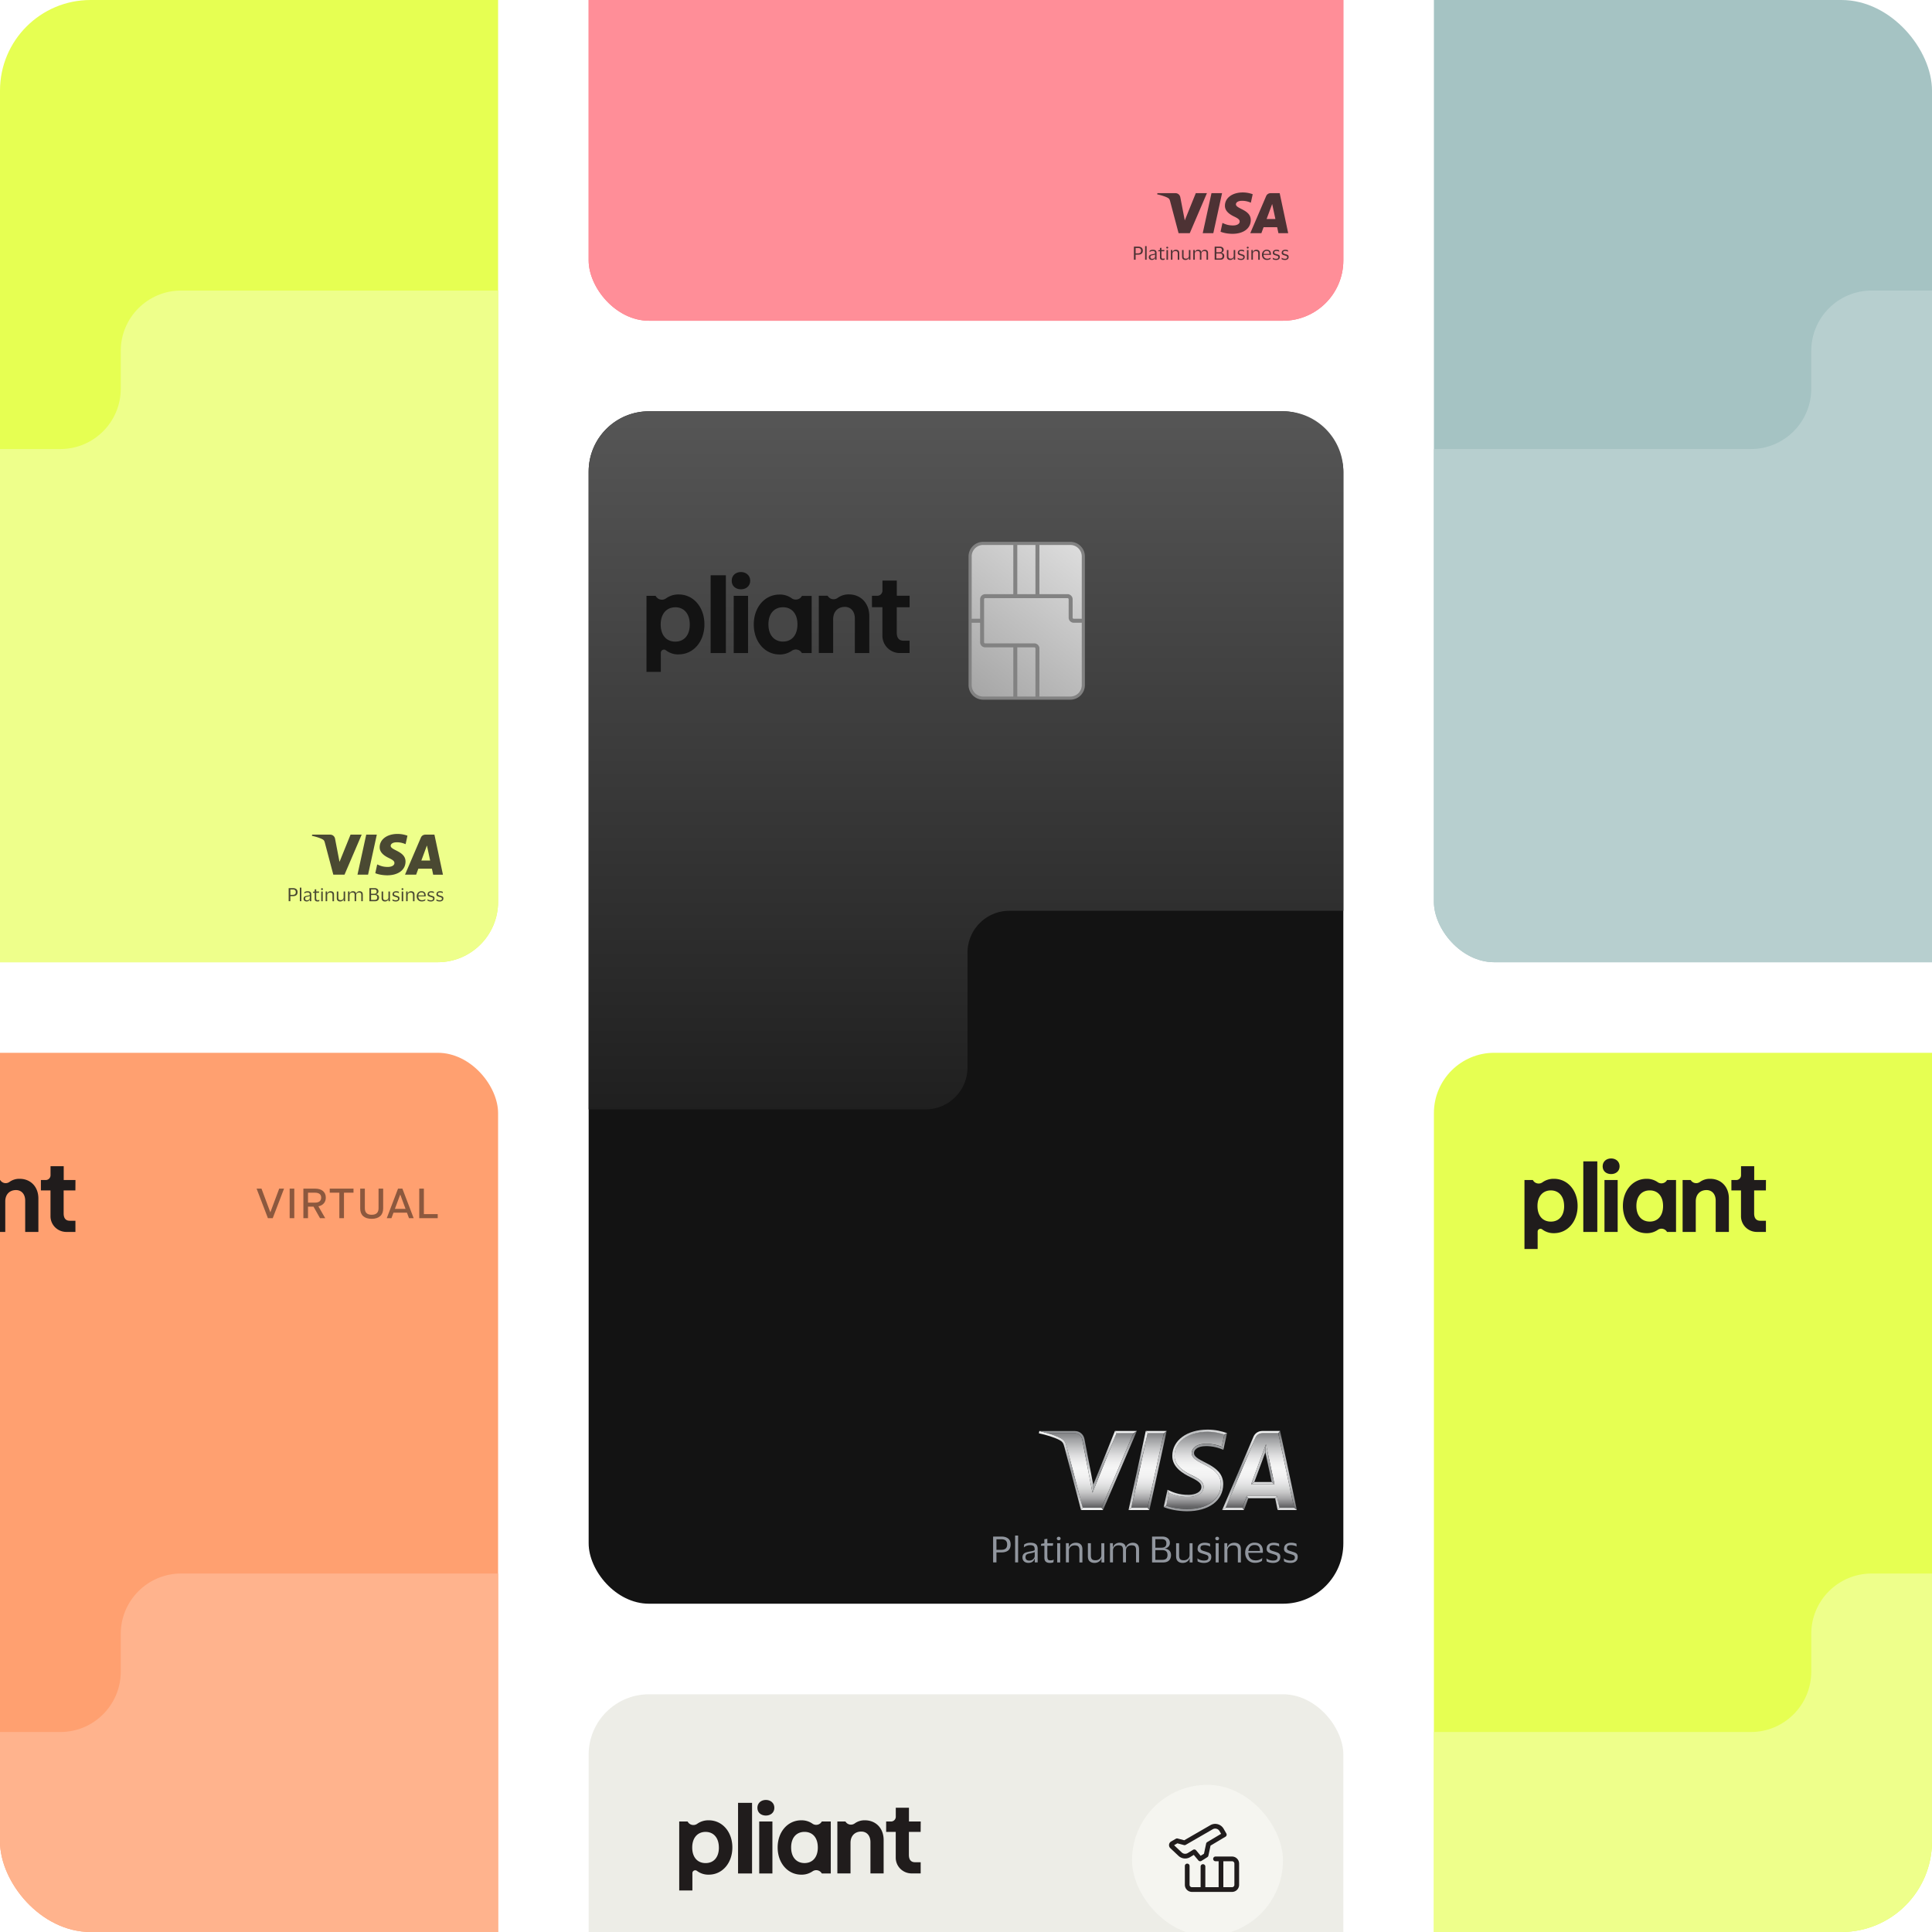
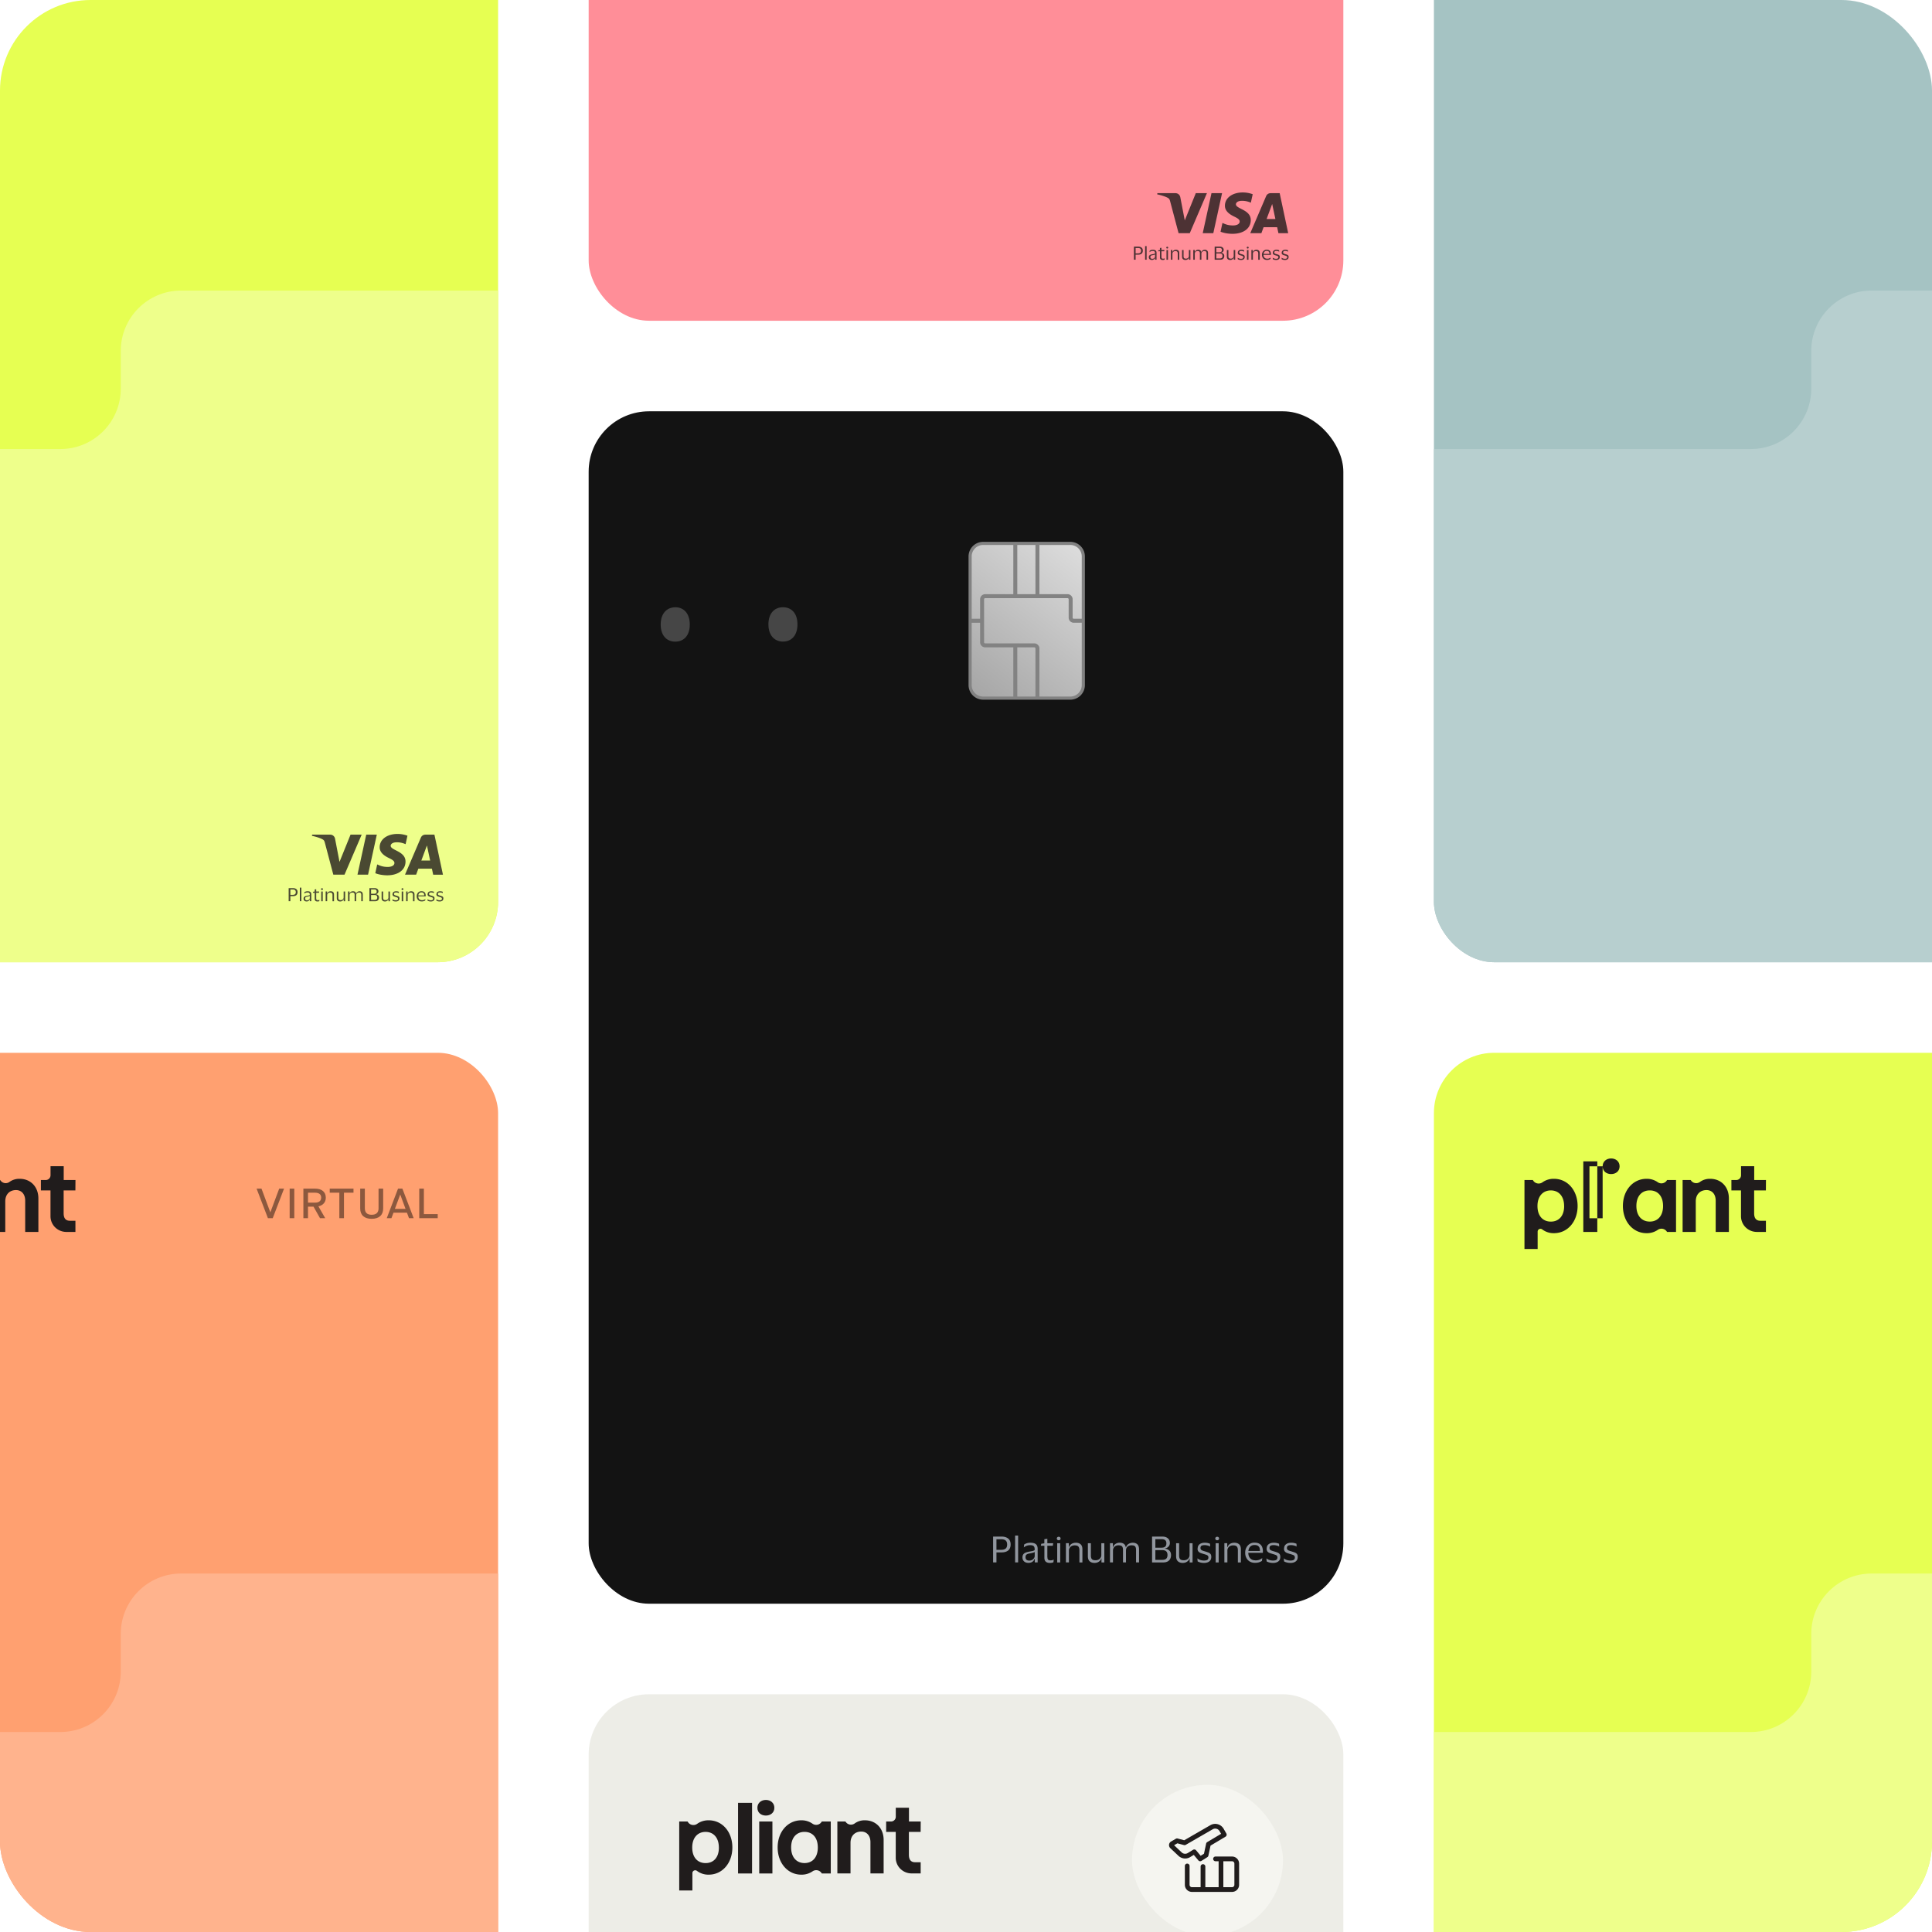
<svg xmlns="http://www.w3.org/2000/svg" fill="none" viewBox="0 0 512 512">
  <g clip-path="url(#a)">
    <rect width="512" height="512" rx="24" fill="#fff" />
    <g clip-path="url(#b)">
      <rect x="-68" y="-61" width="200" height="316" rx="16" fill="#E6FF52" />
      <path fill-rule="evenodd" clip-rule="evenodd" d="M32.002 93c0-8.836 7.163-16 16-16h84.001l-.001 178h-200V119h84c8.836 0 16-7.163 16-16V93Z" fill="#EEFF8B" />
      <g opacity=".8" fill="#201C1C">
        <path d="M95.846 221.19 91.3 231.795h-2.967l-2.24-8.46c-.136-.52-.253-.71-.668-.932-.669-.356-1.785-.692-2.766-.902l.065-.311h4.778c.61 0 1.156.394 1.292 1.079l1.182 6.137 2.921-7.216h2.948Zm11.621 7.14c.013-2.799-3.96-2.951-3.934-4.201.006-.381.376-.787 1.188-.889.402-.051 1.512-.089 2.765.476l.494-2.246a7.636 7.636 0 0 0-2.623-.47c-2.772 0-4.726 1.441-4.739 3.503-.02 1.523 1.395 2.38 2.454 2.888 1.09.52 1.46.85 1.454 1.32-.007.711-.87 1.028-1.682 1.034-1.408.026-2.233-.374-2.882-.666l-.507 2.323c.656.291 1.864.552 3.123.564 2.948 0 4.876-1.421 4.889-3.63v-.006Zm7.323 3.471h2.597l-2.259-10.611h-2.396c-.539 0-.993.305-1.194.781l-4.207 9.824h2.947l.584-1.58h3.597l.338 1.58-.007.006Zm-3.129-3.757 1.48-3.985.851 3.985h-2.331Zm-11.803-6.854-2.318 10.605h-2.804l2.317-10.605h2.805ZM76.5 238.827v-3.464h1.146c.371 0 .664.091.885.267.222.176.326.443.326.795 0 .351-.11.625-.326.8-.22.176-.514.261-.885.261h-.697v1.341H76.5Zm1.08-3.106h-.63v1.42h.63c.261 0 .463-.052.6-.163.137-.111.208-.293.208-.547 0-.254-.071-.436-.208-.547-.137-.111-.339-.163-.6-.163ZM79.867 235.227v3.6h-.404v-3.6h.404ZM80.633 236.822l.046-.397c.098-.065.221-.124.365-.169a1.57 1.57 0 0 1 .475-.066c.332 0 .58.066.736.196.163.13.24.345.24.644v1.797h-.39v-.494h-.02a.786.786 0 0 1-.312.423.934.934 0 0 1-.527.137c-.144 0-.274-.027-.398-.079a.681.681 0 0 1-.286-.241.737.737 0 0 1-.11-.41.7.7 0 0 1 .103-.403.65.65 0 0 1 .293-.235c.124-.052.28-.097.456-.13.215-.039.384-.072.514-.098a.665.665 0 0 0 .274-.123v-.118c0-.188-.046-.325-.13-.41-.085-.084-.248-.13-.489-.13-.15 0-.3.026-.449.078-.15.052-.28.13-.397.235h-.006l.013-.007Zm1.466 1.139v-.533c-.046.045-.137.078-.261.11a5.83 5.83 0 0 1-.456.098.955.955 0 0 0-.377.137c-.098.065-.144.188-.144.358 0 .156.046.267.137.345.091.078.215.11.371.11a.741.741 0 0 0 .645-.338.54.54 0 0 0 .085-.287ZM83.811 238.137c0 .163.033.273.104.332a.414.414 0 0 0 .274.085c.104 0 .195-.007.267-.026a.936.936 0 0 0 .189-.065h.013l-.04.345a.838.838 0 0 1-.201.065 1.353 1.353 0 0 1-.28.026c-.228 0-.41-.052-.54-.163-.13-.111-.196-.287-.196-.534v-1.608h-.475l.052-.267.417-.059v-.553l.403-.059v.599h.788l-.052.339h-.736v1.543h.013ZM85.076 235.624c0-.066.026-.124.072-.17.045-.045.104-.065.182-.065s.137.02.182.065a.227.227 0 0 1 .072.17.227.227 0 0 1-.072.169.254.254 0 0 1-.182.065.264.264 0 0 1-.182-.065.237.237 0 0 1-.072-.169Zm.456.631v2.578h-.404v-2.578h.404ZM87.627 236.19c.28 0 .501.072.658.215.156.144.234.365.234.671v1.758h-.404v-1.641c0-.215-.045-.378-.136-.488-.091-.111-.26-.163-.502-.163a.854.854 0 0 0-.39.085.673.673 0 0 0-.384.625v1.575h-.404v-2.578h.39v.547h.02a.822.822 0 0 1 .221-.352.863.863 0 0 1 .332-.195c.124-.039.241-.059.365-.059ZM90.298 238.54a.859.859 0 0 0 .384-.084.688.688 0 0 0 .28-.248.637.637 0 0 0 .104-.371v-1.582h.404v2.578h-.385v-.54h-.02a.832.832 0 0 1-.22.351.982.982 0 0 1-.326.196c-.124.039-.24.058-.358.058-.28 0-.502-.071-.664-.221-.163-.143-.241-.371-.241-.677v-1.745h.403v1.654c0 .221.046.377.137.482.091.104.26.149.502.149ZM94.36 236.809h.02a.857.857 0 0 1 .546-.554c.117-.039.24-.065.358-.065.274 0 .488.072.638.221.15.15.222.372.222.678v1.738h-.404v-1.66c0-.222-.04-.378-.124-.482-.078-.098-.24-.15-.488-.15a.78.78 0 0 0-.528.182c-.143.118-.214.293-.214.521v1.589h-.404v-1.66c0-.222-.04-.378-.124-.482-.084-.098-.247-.15-.488-.15a.775.775 0 0 0-.371.085.65.65 0 0 0-.267.247.686.686 0 0 0-.098.371v1.589h-.403v-2.578h.39v.553h.02a.849.849 0 0 1 .215-.358.865.865 0 0 1 .319-.195.95.95 0 0 1 .351-.065c.228 0 .417.052.56.149.143.098.234.261.274.469v.007ZM97.894 238.827v-3.464h1.394c.306 0 .547.078.729.235a.778.778 0 0 1 .274.618.696.696 0 0 1-.196.502.846.846 0 0 1-.482.247v.013c.248.026.45.117.606.267.156.15.228.358.228.612 0 .182-.039.345-.111.495a.812.812 0 0 1-.345.351 1.25 1.25 0 0 1-.599.131h-1.484l-.014-.007Zm1.283-3.119h-.84v1.146h.84c.43 0 .645-.195.645-.579 0-.196-.052-.339-.163-.43-.11-.091-.267-.137-.482-.137Zm.065 2.781c.26 0 .45-.053.56-.163.111-.111.17-.274.17-.489 0-.214-.059-.384-.176-.494-.117-.111-.306-.163-.554-.163h-.905v1.309h.905ZM102.173 238.54a.86.86 0 0 0 .384-.084.691.691 0 0 0 .28-.248.655.655 0 0 0 .104-.371v-1.582h.404v2.578h-.391v-.54h-.02a.827.827 0 0 1-.221.351.979.979 0 0 1-.684.254c-.28 0-.501-.071-.657-.221-.163-.143-.241-.371-.241-.677v-1.745h.404v1.654c0 .221.045.377.136.482.091.104.261.149.502.149ZM104.035 236.952c0-.169.039-.312.124-.423a.794.794 0 0 1 .338-.254c.144-.059.306-.085.495-.085.157 0 .3.013.423.046.124.033.215.059.28.091l.02.371h-.013a.644.644 0 0 0-.202-.097 1.58 1.58 0 0 0-.267-.065 1.269 1.269 0 0 0-.26-.027.88.88 0 0 0-.41.079c-.098.052-.15.156-.15.306 0 .091.019.162.065.214a.485.485 0 0 0 .195.131c.085.032.196.071.319.104.176.052.326.104.456.15.13.045.234.117.306.201a.621.621 0 0 1 .111.391c0 .267-.085.469-.261.606-.175.136-.41.208-.716.208-.176 0-.332-.02-.488-.059a1.216 1.216 0 0 1-.371-.149l-.033-.398h.013c.104.092.235.163.404.215.163.052.319.072.469.072.208 0 .358-.033.455-.098.098-.065.144-.175.144-.319a.331.331 0 0 0-.072-.221.481.481 0 0 0-.215-.13c-.098-.033-.208-.072-.351-.111a6.219 6.219 0 0 1-.417-.137.706.706 0 0 1-.3-.208c-.071-.091-.11-.228-.11-.404h.019ZM106.404 235.624c0-.066.026-.124.072-.17.045-.045.104-.065.182-.065s.137.02.183.065a.229.229 0 0 1 .071.17.228.228 0 0 1-.071.169.267.267 0 0 1-.183.065.264.264 0 0 1-.182-.065.235.235 0 0 1-.072-.169Zm.456.631v2.578h-.404v-2.578h.404ZM108.957 236.19c.28 0 .502.072.658.215.156.144.234.365.234.671v1.758h-.404v-1.641c0-.215-.045-.378-.136-.488-.091-.111-.261-.163-.502-.163a.852.852 0 0 0-.39.085.675.675 0 0 0-.28.247.712.712 0 0 0-.104.378v1.575h-.404v-2.578h.384v.547h.026a.894.894 0 0 1 .221-.352.866.866 0 0 1 .333-.195 1.18 1.18 0 0 1 .364-.059ZM111.764 238.56c.235 0 .417-.026.567-.085.143-.058.273-.13.391-.228h.006l-.039.371a1.186 1.186 0 0 1-.358.183 1.786 1.786 0 0 1-.599.084c-.261 0-.488-.058-.684-.175a1.177 1.177 0 0 1-.456-.482 1.44 1.44 0 0 1-.162-.697c0-.26.052-.495.162-.697.111-.201.254-.364.443-.481.189-.118.397-.176.632-.176.273 0 .488.045.657.143.17.098.293.228.372.404.078.175.117.371.117.599v.11c0 .046-.007.079-.013.111h-1.947V237.557c0 .306.091.547.254.723.163.176.384.267.67.267l-.013.013Zm-.097-2.064a.768.768 0 0 0-.554.208c-.136.137-.221.332-.254.586h1.557v-.045c0-.15-.026-.287-.066-.398a.55.55 0 0 0-.227-.26c-.111-.065-.261-.091-.45-.091h-.006ZM113.326 236.952c0-.169.039-.312.124-.423a.794.794 0 0 1 .338-.254c.144-.059.306-.085.495-.085.157 0 .3.013.424.046.123.033.214.059.279.091l.02.371h-.013a.644.644 0 0 0-.202-.097 1.58 1.58 0 0 0-.267-.065 1.269 1.269 0 0 0-.26-.027.88.88 0 0 0-.41.079c-.098.052-.15.156-.15.306 0 .091.019.162.065.214a.492.492 0 0 0 .195.131c.085.032.196.071.319.104.176.052.326.104.456.15.13.045.234.117.306.201a.621.621 0 0 1 .111.391c0 .267-.085.469-.261.606-.175.136-.41.208-.716.208-.176 0-.332-.02-.488-.059a1.216 1.216 0 0 1-.371-.149l-.033-.398h.013c.104.092.235.163.404.215.163.052.319.072.469.072.208 0 .358-.033.455-.098.098-.065.144-.175.144-.319a.331.331 0 0 0-.072-.221.481.481 0 0 0-.215-.13c-.098-.033-.208-.072-.351-.111a6.219 6.219 0 0 1-.417-.137.706.706 0 0 1-.3-.208c-.071-.091-.11-.228-.11-.404h.019ZM115.67 236.952c0-.169.039-.312.124-.423a.788.788 0 0 1 .338-.254c.143-.059.306-.085.495-.085.156 0 .3.013.423.046.124.033.215.059.28.091l.02.371h-.013a.644.644 0 0 0-.202-.097c-.085-.026-.169-.052-.267-.065a1.276 1.276 0 0 0-.26-.027.887.887 0 0 0-.411.079c-.097.052-.149.156-.149.306 0 .091.019.162.065.214.045.053.11.098.195.131.085.032.195.071.319.104.176.052.326.104.456.15.13.045.234.117.306.201a.627.627 0 0 1 .111.391c0 .267-.085.469-.261.606-.176.136-.41.208-.716.208-.176 0-.332-.02-.488-.059a1.233 1.233 0 0 1-.372-.149l-.032-.398h.013c.104.092.234.163.404.215.162.052.319.072.468.072.209 0 .358-.033.456-.098.098-.065.143-.175.143-.319a.336.336 0 0 0-.071-.221.481.481 0 0 0-.215-.13c-.098-.033-.208-.072-.352-.111a6.179 6.179 0 0 1-.416-.137.706.706 0 0 1-.3-.208c-.072-.091-.111-.228-.111-.404h.02Z" />
      </g>
    </g>
    <g clip-path="url(#c)">
      <rect x="-68" y="279" width="200" height="316" rx="16" fill="#FFA070" />
      <path fill-rule="evenodd" clip-rule="evenodd" d="M32.002 433c0-8.836 7.163-16 16-16h84.001l-.001 178h-200V459h84c8.836 0 16-7.163 16-16v-10Z" fill="#FFB38D" />
      <path d="M-23.284 309.084c0-1.283 1.003-2.084 2.248-2.084 1.245 0 2.248.801 2.248 2.084s-1.002 2.058-2.248 2.058c-1.246 0-2.248-.748-2.248-2.058ZM-19.303 312.719v13.765h-3.494v-13.765h3.494ZM-24.698 326.483v-18.709h-3.71v18.709h3.71Z" fill="#201C1C" />
      <path fill-rule="evenodd" clip-rule="evenodd" d="M-36.173 326.804c3.602 0 6.255-3.074 6.255-7.215 0-4.118-2.653-7.191-6.258-7.191a5.062 5.062 0 0 0-3.032.912 1.745 1.745 0 0 1-1.329.317 1.724 1.724 0 0 1-1.14-.743l-.108-.165H-44V331h3.492v-4.611a.742.742 0 0 1 .833-.738c.141.015.275.07.386.157a4.951 4.951 0 0 0 3.116.996Zm-.842-11.333c2.057 0 3.52 1.498 3.52 4.144l.009.01c0 2.636-1.424 4.113-3.521 4.113s-3.547-1.476-3.547-4.123c0-2.646 1.483-4.144 3.54-4.144ZM-3.837 312.719h-2.38a1.677 1.677 0 0 1-1.103.839 1.71 1.71 0 0 1-1.367-.264 4.984 4.984 0 0 0-2.972-.896c-3.576 0-6.255 3.049-6.255 7.191 0 4.141 2.68 7.215 6.255 7.215a5.07 5.07 0 0 0 2.996-.885c.194-.134.415-.226.647-.27a1.704 1.704 0 0 1 1.34.308c.19.142.346.322.46.527h2.38v-13.765Zm-6.956 2.748c2.085 0 3.52 1.475 3.52 4.122h.004c0 2.645-1.43 4.141-3.52 4.141-2.089 0-3.552-1.489-3.552-4.141 0-2.653 1.463-4.122 3.548-4.122Z" fill="#201C1C" />
      <path d="M10.172 317.607v8.874H6.676v-8.291c0-1.792-1.03-2.806-2.436-2.806-1.653 0-2.844 1.097-2.844 2.995v8.095H-2.09v-13.763H.036l.126.165a1.672 1.672 0 0 0 1.104.654c.22.033.443.021.658-.033.215-.053.417-.149.594-.28a4.441 4.441 0 0 1 2.706-.819c2.833 0 4.948 2.059 4.948 5.209ZM16.866 315.471h3.114l.02-2.761h-3.115v-3.647h-3.492v2.402c0 .332-.135.651-.373.886a1.28 1.28 0 0 1-.9.368h-1.28v2.752h2.541v6.849a4.13 4.13 0 0 0 1.233 2.939 4.258 4.258 0 0 0 2.977 1.217h2.397v-2.966H18.5c-1.09 0-1.634-.661-1.634-1.972v-6.067Z" fill="#201C1C" />
      <path d="m72.275 322.832 3-7.832H73.99l-2.334 6.255h-.024L69.298 315H68l3 7.832h1.275ZM77.99 322.832V315h-1.227v7.832h1.226ZM84.388 319.688c1.226-.257 1.953-1.096 1.953-2.305 0-1.488-1.06-2.383-2.799-2.383H80.4v7.832h1.226v-3.054h1.465l1.715 3.054h1.38l-1.797-3.133v-.011Zm-2.763-3.614h1.798c1.12 0 1.691.436 1.691 1.309s-.583 1.332-1.69 1.332h-1.799v-2.641ZM91.156 322.832v-6.758h2.525V315h-6.3v1.074h2.549v6.758h1.226ZM98.497 323c1.941 0 3.048-.985 3.048-2.73V315h-1.226v5.214c0 1.13-.608 1.712-1.822 1.712-1.215 0-1.81-.582-1.81-1.734V315H95.46v5.27c0 1.745 1.084 2.73 3.037 2.73ZM109.627 322.832 106.638 315h-1.155l-2.989 7.832h1.239l.547-1.466h3.561l.548 1.466h1.238Zm-3.572-6.243h.023l1.394 3.77h-2.822l1.405-3.77ZM116 322.832v-1.074h-3.668V315h-1.226v7.832H116Z" fill="#8C583E" />
    </g>
    <g clip-path="url(#d)">
      <rect x="380" y="-61" width="200" height="316" rx="16" fill="#A5C3C3" />
      <path fill-rule="evenodd" clip-rule="evenodd" d="M480.002 93c0-8.836 7.163-16 16-16h84.001l-.001 178h-200V119h84c8.836 0 16-7.163 16-16V93Z" fill="#B7CFCF" />
    </g>
    <g clip-path="url(#e)">
      <rect x="380" y="279" width="200" height="316" rx="16" fill="#E6FF52" />
      <path fill-rule="evenodd" clip-rule="evenodd" d="M480.002 433c0-8.836 7.163-16 16-16h84.001l-.001 178h-200V459h84c8.836 0 16-7.163 16-16v-10Z" fill="#EEFF8B" />
-       <path d="M424.716 309.084c0-1.283 1.003-2.084 2.248-2.084 1.245 0 2.248.801 2.248 2.084s-1.002 2.058-2.248 2.058c-1.246 0-2.248-.748-2.248-2.058ZM428.697 312.719v13.765h-3.494v-13.765h3.494ZM423.302 326.483v-18.709h-3.71v18.709h3.71Z" fill="#201C1C" />
+       <path d="M424.716 309.084c0-1.283 1.003-2.084 2.248-2.084 1.245 0 2.248.801 2.248 2.084s-1.002 2.058-2.248 2.058c-1.246 0-2.248-.748-2.248-2.058Zv13.765h-3.494v-13.765h3.494ZM423.302 326.483v-18.709h-3.71v18.709h3.71Z" fill="#201C1C" />
      <path fill-rule="evenodd" clip-rule="evenodd" d="M411.827 326.804c3.602 0 6.255-3.074 6.255-7.215 0-4.118-2.653-7.191-6.258-7.191a5.064 5.064 0 0 0-3.033.912 1.741 1.741 0 0 1-1.977.062 1.72 1.72 0 0 1-.492-.488l-.107-.165H404V331h3.492v-4.611a.738.738 0 0 1 .423-.668.76.76 0 0 1 .796.087 4.952 4.952 0 0 0 3.116.996Zm-.842-11.333c2.057 0 3.521 1.498 3.521 4.144l.008.01c0 2.636-1.424 4.113-3.521 4.113s-3.547-1.476-3.547-4.123c0-2.646 1.483-4.144 3.539-4.144ZM444.163 312.719h-2.379a1.683 1.683 0 0 1-1.104.839 1.708 1.708 0 0 1-1.367-.264 4.985 4.985 0 0 0-2.972-.896c-3.576 0-6.256 3.049-6.256 7.191 0 4.141 2.68 7.215 6.256 7.215a5.07 5.07 0 0 0 2.996-.885c.194-.134.415-.226.647-.27a1.703 1.703 0 0 1 1.341.308c.189.142.345.322.459.527h2.379v-13.765Zm-6.956 2.748c2.085 0 3.521 1.475 3.521 4.122h.003c0 2.645-1.43 4.141-3.519 4.141-2.09 0-3.553-1.489-3.553-4.141 0-2.653 1.463-4.122 3.548-4.122Z" fill="#201C1C" />
      <path d="M458.173 317.607v8.874h-3.497v-8.291c0-1.792-1.029-2.806-2.436-2.806-1.653 0-2.844 1.097-2.844 2.995v8.095h-3.486v-13.763h2.126l.126.165a1.654 1.654 0 0 0 1.104.654c.219.033.443.021.658-.033.215-.053.417-.149.594-.28a4.442 4.442 0 0 1 2.706-.819c2.833 0 4.949 2.059 4.949 5.209ZM464.866 315.471h3.114l.02-2.761h-3.115v-3.647h-3.492v2.402a1.251 1.251 0 0 1-.373.886 1.276 1.276 0 0 1-.899.368h-1.282v2.752h2.542v6.849c0 1.102.444 2.159 1.233 2.939a4.26 4.26 0 0 0 2.978 1.217h2.396v-2.966H466.5c-1.09 0-1.634-.661-1.634-1.972v-6.067Z" fill="#201C1C" />
    </g>
    <g clip-path="url(#f)">
-       <rect x="156" y="-231" width="200" height="316" rx="16" fill="#FF727E" />
      <path fill-rule="evenodd" clip-rule="evenodd" d="M256.002-77c0-8.836 7.163-16 16-16h84.001l-.001 178h-200V-51h84c8.836 0 16-7.163 16-16v-10Z" fill="#FF8E98" />
      <g opacity=".8" fill="#201C1C">
        <path d="m319.846 51.19-4.545 10.605h-2.967l-2.239-8.46c-.137-.52-.254-.71-.669-.932-.669-.356-1.786-.692-2.766-.902l.065-.31h4.778c.611 0 1.156.393 1.292 1.078l1.182 6.137 2.921-7.216h2.948Zm11.621 7.14c.013-2.799-3.96-2.951-3.934-4.201.006-.381.376-.787 1.188-.889.402-.05 1.512-.089 2.765.476l.494-2.246a7.659 7.659 0 0 0-2.623-.47c-2.772 0-4.726 1.44-4.739 3.503-.02 1.523 1.395 2.38 2.454 2.888 1.09.52 1.46.85 1.454 1.32-.007.71-.87 1.028-1.682 1.034-1.408.026-2.233-.374-2.882-.666l-.506 2.323c.655.291 1.863.552 3.122.564 2.948 0 4.876-1.421 4.889-3.63v-.006Zm7.323 3.471h2.597l-2.259-10.61h-2.396c-.539 0-.993.304-1.194.78l-4.207 9.824h2.947l.584-1.58h3.597l.338 1.58-.007.006Zm-3.129-3.757 1.48-3.985.851 3.985h-2.331Zm-11.803-6.854-2.318 10.605h-2.804l2.317-10.605h2.805ZM300.5 68.827v-3.464h1.146c.371 0 .664.091.885.267.222.176.326.443.326.795 0 .351-.111.625-.326.8-.221.176-.514.26-.885.26h-.697v1.342h-.449Zm1.081-3.106h-.632v1.42h.632c.26 0 .462-.052.599-.163.137-.11.208-.293.208-.547 0-.254-.071-.436-.208-.547-.137-.11-.339-.163-.599-.163ZM303.867 65.227v3.6h-.404v-3.6h.404ZM304.633 66.822l.046-.397c.098-.065.221-.124.365-.17.143-.045.306-.065.475-.065.332 0 .579.066.736.196.163.13.241.345.241.644v1.797h-.391v-.494h-.02a.785.785 0 0 1-.312.423.935.935 0 0 1-.527.136c-.144 0-.274-.025-.398-.078a.685.685 0 0 1-.286-.24.738.738 0 0 1-.111-.41c0-.163.033-.3.104-.404a.66.66 0 0 1 .293-.235c.124-.052.28-.098.456-.13.215-.04.384-.072.514-.098a.673.673 0 0 0 .274-.123v-.118c0-.188-.046-.325-.13-.41-.085-.084-.248-.13-.489-.13-.149 0-.299.026-.449.078-.15.052-.28.13-.397.235h-.007l.013-.007Zm1.465 1.14v-.535c-.045.046-.136.079-.26.111a5.817 5.817 0 0 1-.456.098.948.948 0 0 0-.377.137c-.098.065-.144.188-.144.358 0 .156.046.267.137.345.091.078.215.11.371.11a.743.743 0 0 0 .645-.338.543.543 0 0 0 .084-.287ZM307.811 68.137c0 .163.033.273.104.332a.418.418 0 0 0 .274.085c.104 0 .195-.007.267-.026a.902.902 0 0 0 .189-.066h.013l-.039.346a.833.833 0 0 1-.202.065c-.091.02-.183.026-.28.026-.228 0-.41-.052-.541-.163-.13-.11-.195-.287-.195-.534v-1.608h-.475l.052-.267.417-.059v-.553l.403-.059v.6h.788l-.052.338h-.736v1.543h.013ZM309.076 65.624c0-.066.026-.124.072-.17.045-.045.104-.065.182-.065s.137.02.182.065a.224.224 0 0 1 .072.17.224.224 0 0 1-.072.169.249.249 0 0 1-.182.065.26.26 0 0 1-.182-.065.235.235 0 0 1-.072-.17Zm.456.631v2.579h-.404v-2.579h.404ZM311.627 66.19c.28 0 .501.072.658.215.156.144.234.365.234.67v1.759h-.404v-1.64c0-.216-.045-.379-.136-.49-.091-.11-.261-.162-.502-.162a.857.857 0 0 0-.39.085.676.676 0 0 0-.384.625v1.575h-.404V66.25h.39v.547h.02a.823.823 0 0 1 .221-.352.87.87 0 0 1 .332-.195 1.19 1.19 0 0 1 .365-.059ZM314.298 68.54a.852.852 0 0 0 .384-.084.689.689 0 0 0 .28-.248.642.642 0 0 0 .104-.37v-1.583h.404v2.578h-.385v-.54h-.019a.84.84 0 0 1-.221.351.994.994 0 0 1-.326.196 1.18 1.18 0 0 1-.358.058c-.28 0-.501-.071-.664-.221-.163-.143-.241-.371-.241-.677v-1.745h.404v1.654c0 .221.045.377.136.481.091.105.261.15.502.15ZM318.36 66.809h.019a.866.866 0 0 1 .221-.358.895.895 0 0 1 .326-.196c.117-.039.241-.065.358-.065.274 0 .488.072.638.222.15.15.222.37.222.677v1.738h-.404v-1.66c0-.222-.039-.378-.124-.482-.078-.098-.241-.15-.488-.15a.78.78 0 0 0-.528.183c-.143.117-.214.292-.214.52v1.59h-.404v-1.661c0-.222-.039-.378-.124-.482-.084-.098-.247-.15-.488-.15a.776.776 0 0 0-.371.085.649.649 0 0 0-.267.247.687.687 0 0 0-.098.371v1.59h-.404v-2.58h.391v.554h.02a.847.847 0 0 1 .215-.358.853.853 0 0 1 .319-.195.956.956 0 0 1 .351-.065.98.98 0 0 1 .56.15c.143.097.235.26.274.468v.007ZM321.895 68.827v-3.464h1.393c.306 0 .547.078.729.235a.779.779 0 0 1 .274.618.694.694 0 0 1-.196.502.84.84 0 0 1-.482.247v.013a1 1 0 0 1 .606.267c.156.15.228.358.228.612 0 .182-.039.345-.111.495a.817.817 0 0 1-.345.351c-.156.085-.358.13-.599.13h-1.484l-.013-.006Zm1.282-3.119h-.84v1.146h.84c.43 0 .645-.195.645-.58 0-.195-.052-.338-.163-.429-.111-.091-.267-.137-.482-.137Zm.065 2.78c.261 0 .45-.052.56-.162.111-.11.17-.274.17-.488 0-.215-.059-.385-.176-.495-.117-.111-.306-.163-.554-.163h-.905v1.309h.905ZM326.173 68.54a.852.852 0 0 0 .384-.084.689.689 0 0 0 .28-.248.656.656 0 0 0 .104-.37v-1.583h.404v2.578h-.391v-.54h-.02a.83.83 0 0 1-.221.351.984.984 0 0 1-.684.254c-.28 0-.501-.071-.657-.221-.163-.143-.241-.371-.241-.677v-1.745h.404v1.654c0 .221.045.377.136.481.091.105.261.15.502.15ZM328.035 66.952c0-.17.039-.312.124-.423a.793.793 0 0 1 .338-.254c.144-.059.306-.085.495-.085.157 0 .3.014.423.046.124.033.215.059.28.091l.02.371h-.013a.645.645 0 0 0-.202-.097 1.58 1.58 0 0 0-.267-.066 1.298 1.298 0 0 0-.26-.025.88.88 0 0 0-.41.078c-.098.052-.15.156-.15.306 0 .09.019.162.065.215a.488.488 0 0 0 .195.13c.085.032.196.071.319.104.176.052.326.104.456.15.13.045.234.117.306.202.072.09.111.22.111.39 0 .267-.085.469-.261.606-.175.136-.41.208-.716.208a1.96 1.96 0 0 1-.488-.059 1.213 1.213 0 0 1-.371-.15l-.033-.397h.013c.104.092.235.163.404.215.163.052.319.072.469.072.208 0 .358-.033.455-.098.098-.065.144-.175.144-.319a.332.332 0 0 0-.072-.221.485.485 0 0 0-.215-.13c-.098-.033-.208-.072-.351-.111a6.287 6.287 0 0 1-.417-.137.71.71 0 0 1-.3-.208c-.071-.091-.11-.228-.11-.404h.019ZM330.404 65.624c0-.066.026-.124.072-.17.045-.045.104-.065.182-.065s.137.02.183.065a.227.227 0 0 1 .071.17.227.227 0 0 1-.071.169.264.264 0 0 1-.183.065.262.262 0 0 1-.182-.065.235.235 0 0 1-.072-.17Zm.456.631v2.579h-.404v-2.579h.404ZM332.957 66.19c.28 0 .502.072.658.215.156.144.234.365.234.67v1.759h-.404v-1.64c0-.216-.045-.379-.136-.49-.091-.11-.261-.162-.502-.162a.857.857 0 0 0-.39.085.683.683 0 0 0-.28.247.713.713 0 0 0-.104.378v1.575h-.404V66.25h.384v.547h.026a.884.884 0 0 1 .221-.352.866.866 0 0 1 .333-.195c.123-.039.24-.059.364-.059ZM335.764 68.56c.235 0 .417-.026.567-.085.143-.058.273-.13.391-.228h.006l-.039.371a1.199 1.199 0 0 1-.358.183 1.77 1.77 0 0 1-.599.084c-.261 0-.488-.058-.684-.175a1.17 1.17 0 0 1-.456-.482 1.437 1.437 0 0 1-.162-.697c0-.26.052-.495.162-.697.111-.202.254-.364.443-.481.189-.118.397-.176.632-.176.273 0 .488.045.657.143a.86.86 0 0 1 .372.404c.078.175.117.37.117.599v.11c0 .046-.007.078-.013.111h-1.947V67.557c0 .306.091.547.254.723.163.176.384.267.67.267l-.013.013Zm-.097-2.064a.77.77 0 0 0-.554.208c-.136.137-.221.332-.254.586h1.557v-.045c0-.15-.026-.287-.066-.398a.548.548 0 0 0-.227-.26c-.111-.065-.261-.091-.45-.091h-.006ZM337.326 66.952c0-.17.039-.312.124-.423a.793.793 0 0 1 .338-.254c.144-.059.306-.085.495-.085a1.694 1.694 0 0 1 .703.137l.02.371h-.013a.645.645 0 0 0-.202-.097 1.58 1.58 0 0 0-.267-.066 1.298 1.298 0 0 0-.26-.025.88.88 0 0 0-.41.078c-.098.052-.15.156-.15.306 0 .09.019.162.065.215a.495.495 0 0 0 .195.13c.085.032.196.071.319.104.176.052.326.104.456.15.13.045.234.117.306.202.072.09.111.22.111.39 0 .267-.085.469-.261.606-.175.136-.41.208-.716.208a1.96 1.96 0 0 1-.488-.059 1.213 1.213 0 0 1-.371-.15l-.033-.397h.013c.104.092.235.163.404.215.163.052.319.072.469.072.208 0 .358-.033.455-.098.098-.065.144-.175.144-.319a.332.332 0 0 0-.072-.221.485.485 0 0 0-.215-.13c-.098-.033-.208-.072-.351-.111a6.287 6.287 0 0 1-.417-.137.71.71 0 0 1-.3-.208c-.071-.091-.11-.228-.11-.404h.019ZM339.67 66.952c0-.17.039-.312.124-.423a.787.787 0 0 1 .338-.254c.143-.059.306-.085.495-.085.156 0 .3.014.423.046.124.033.215.059.28.091l.02.371h-.013a.645.645 0 0 0-.202-.097c-.085-.026-.169-.052-.267-.066a1.305 1.305 0 0 0-.26-.025.887.887 0 0 0-.411.078c-.097.052-.149.156-.149.306 0 .09.019.162.065.215a.48.48 0 0 0 .195.13c.085.032.195.071.319.104.176.052.326.104.456.15.13.045.234.117.306.202a.624.624 0 0 1 .111.39c0 .267-.085.469-.261.606-.176.136-.41.208-.716.208a1.96 1.96 0 0 1-.488-.059 1.23 1.23 0 0 1-.372-.15l-.032-.397h.013c.104.092.234.163.404.215.162.052.319.072.468.072.209 0 .358-.033.456-.098.098-.065.143-.175.143-.319a.337.337 0 0 0-.071-.221.485.485 0 0 0-.215-.13c-.098-.033-.208-.072-.352-.111a6.246 6.246 0 0 1-.416-.137.71.71 0 0 1-.3-.208c-.072-.091-.111-.228-.111-.404h.02Z" />
      </g>
    </g>
    <rect x="156" y="109" width="200" height="316" rx="16" fill="#131313" />
    <g clip-path="url(#g)">
      <path d="M309.085 399.034c1.215.451 3.247.851 5.458.876 5.459 0 8.999-2.58 9.012-6.577 0-2.944-2.492-4.234-4.691-5.374-1.649-.852-3.081-1.578-3.042-2.944.025-.902.779-2.054 2.863-2.33.665-.088 2.684-.213 5.087.701l.703-3.232a14.234 14.234 0 0 0-4.473-.726c-5.114 0-8.705 2.605-8.744 6.339-.025 2.681 2.557 4.234 4.5 5.161 2.083 1.002 3.221 1.792 3.208 3.132-.013 1.779-1.968 2.593-3.899 2.631h-.217c-2.314 0-3.86-.564-5.036-1.077l-.742 3.395.013.025Zm29.988.551h3.886l-4.205-19.769h-4.231c-.793 0-1.496.451-1.803 1.178l-7.938 18.591h4.474l1.151-3.132h7.989l.665 3.132h.012Zm-39.255 0h4.295l4.32-19.769h-4.295l-4.308 19.769h-.012Zm-12.872 0h4.985l8.449-19.769h-4.499l-6.366 15.772-2.71-14.118c-.205-1.002-.972-1.654-1.956-1.654h-7.209c1.24.351 2.492.802 3.4 1.29 1.023.552 1.329 1.128 1.611 2.205l4.282 16.274h.013Zm50.798-6.252h-6.174l3.924-10.585 2.25 10.585Z" fill="url(#h)" />
      <path d="M309.827 395.639c1.163.513 2.722 1.077 5.036 1.077h.217c1.93-.037 3.873-.864 3.899-2.631 0-1.34-1.112-2.142-3.208-3.132-1.943-.927-4.538-2.48-4.5-5.161.026-3.733 3.618-6.339 8.743-6.339 1.892 0 3.401.376 4.474.727l.691-.389c-1.33-.476-3.043-.927-5.165-.927-5.458 0-9.305 2.844-9.344 6.916-.038 3.019 2.749 4.697 4.845 5.7 2.147 1.027 2.876 1.678 2.863 2.605-.013 1.403-1.713 2.03-3.311 2.055-2.773.038-4.384-.739-5.675-1.328l.435.839v-.012Z" fill="url(#i)" />
      <path d="m309.085 399.034.742-3.395-.435-.84-.997 4.586.69-.351Zm-19.366-5.55 5.753-14.256.409.588-6.366 15.773.204-2.105Zm-2.773 6.101-4.283-16.273c-.281-1.09-.588-1.667-1.61-2.205-.921-.489-2.173-.927-3.4-1.291l-2.212-.588-.128.613c1.931.414 4.129 1.078 5.446 1.779.818.439 1.048.815 1.316 1.842l4.41 16.712.461-.589Zm12.13.589 4.564-20.946.486.588-4.308 19.769-.742.589Zm40.164-20.946h-4.717c-1.061 0-1.956.601-2.352 1.54l-8.283 19.406.907-.589 7.925-18.591c.307-.727.997-1.178 1.803-1.178h4.231l.486-.588Zm-1.496 14.106-2.25-10.586-.153 2.142 1.674 7.855.742.589h-.013Zm1.329 6.251-.664-3.132-.486.589.665 3.132.485-.589Z" fill="url(#j)" />
      <path d="m335.481 382.748-3.924 10.586.857-.589 2.914-7.855.153-2.142Zm-10.302-2.969-.972 4.435-.435-.815.703-3.232.691-.388h.013Zm18.509 20.395-4.449-20.946-.485.588 4.205 19.769.742.589h-.013Zm-39.575-.589 4.32-19.769.742-.588-4.564 20.933-.486-.588-.012.012Zm-2.838-20.357-8.948 20.933-.396-.588 8.449-19.757.895-.588Zm28.403 20.933 1.15-3.132-.421-.588-1.151 3.132.422.588Z" fill="url(#k)" />
-       <path d="M338.409 396.453h-7.99l.422.589h7.082l.486-.589Zm-8.731 3.721h-5.803l.907-.589h4.474l.422.589Zm14.023 0h-5.113l.485-.589h3.886l.742.589Zm-57.216 0h5.842l-.396-.589h-4.985l-.461.589Zm13.333-.589h4.295l.485.589h-5.522l.742-.589Z" fill="url(#l)" />
      <path d="M277.64 379.816h7.209c.984 0 1.751.651 1.956 1.654l2.71 14.118.204-2.104-2.326-12.115c-.268-1.353-1.355-2.129-2.544-2.129h-9.408l2.199.589v-.013Zm30.755 19.568c1.291.577 3.669 1.09 6.148 1.115 5.804 0 9.6-2.806 9.626-7.166.025-5.524-7.798-5.825-7.747-8.293.013-.752.742-1.553 2.34-1.754.792-.1 2.978-.175 5.445.94l-.435-.815c-2.415-.914-4.435-.789-5.087-.701-2.084.263-2.838 1.416-2.863 2.33-.026 1.353 1.393 2.092 3.042 2.944 2.211 1.128 4.704 2.418 4.691 5.374-.013 3.997-3.553 6.577-9.012 6.577-2.211-.025-4.243-.438-5.458-.876l-.69.35v-.025Z" fill="url(#m)" />
      <path d="M337.003 392.757h-4.577l-.856.589h6.174l-.741-.589Zm-35.728-13.529h-5.803l.409.588h4.499l.895-.588Zm7.158.588h-4.295l-.485-.588h5.522l-.742.588Z" fill="url(#n)" />
    </g>
    <path d="M263.186 414.048v-6.839h2.256c.73 0 1.307.18 1.743.528.436.347.641.874.641 1.568 0 .694-.218 1.234-.641 1.581-.436.347-1.013.514-1.743.514h-1.372v2.648h-.884Zm2.128-6.131h-1.244v2.802h1.244c.512 0 .91-.103 1.179-.321.269-.219.41-.579.41-1.08 0-.502-.141-.862-.41-1.08-.269-.219-.667-.321-1.179-.321ZM269.813 406.939v7.109h-.795v-7.109h.795ZM271.326 410.089l.09-.784c.192-.129.435-.245.717-.335.283-.09.603-.128.936-.128.654 0 1.141.128 1.449.385.32.258.474.682.474 1.273v3.548h-.769v-.977h-.038c-.129.373-.334.656-.616.836-.269.18-.615.27-1.038.27a1.97 1.97 0 0 1-.782-.155 1.344 1.344 0 0 1-.564-.475 1.468 1.468 0 0 1-.218-.81c0-.321.064-.591.205-.797.141-.206.333-.36.577-.463.243-.103.551-.193.897-.257.423-.077.757-.141 1.013-.193.244-.064.423-.141.538-.244v-.231c0-.373-.089-.643-.256-.81-.167-.167-.487-.257-.961-.257-.295 0-.59.051-.885.154a2.293 2.293 0 0 0-.782.463h-.013l.026-.013Zm2.884 2.249v-1.054c-.09.09-.269.155-.513.219-.243.064-.538.128-.897.193a1.855 1.855 0 0 0-.743.27c-.193.128-.282.372-.282.707 0 .308.089.527.269.681.179.154.423.219.73.219a1.462 1.462 0 0 0 1.27-.669 1.07 1.07 0 0 0 .166-.566ZM277.582 412.686c0 .321.064.54.205.656.141.115.32.167.538.167.205 0 .385-.013.526-.052.154-.038.269-.077.372-.128h.025l-.077.681c-.089.051-.23.09-.397.129-.18.038-.359.051-.551.051-.449 0-.808-.103-1.064-.321-.257-.219-.385-.566-.385-1.055v-3.175h-.936l.103-.527.82-.116v-1.092l.795-.116v1.183h1.551l-.102.668h-1.449v3.047h.026ZM280.069 407.724c0-.129.051-.245.141-.335.089-.09.205-.128.359-.128.153 0 .269.038.358.128.09.09.142.193.142.335a.446.446 0 0 1-.142.334.49.49 0 0 1-.358.128.513.513 0 0 1-.359-.128.467.467 0 0 1-.141-.334Zm.897 1.246v5.091h-.795v-5.091h.795ZM285.094 408.842c.551 0 .987.141 1.295.424.307.283.461.72.461 1.324v3.471h-.795v-3.239c0-.425-.089-.746-.269-.965-.179-.218-.513-.321-.987-.321-.282 0-.538.051-.769.167a1.328 1.328 0 0 0-.757 1.234v3.111h-.794v-5.091h.769v1.08h.038c.09-.282.244-.514.436-.694.192-.18.41-.308.654-.386.243-.077.474-.115.718-.115ZM290.35 413.483c.269 0 .525-.052.756-.167.231-.116.41-.27.551-.489.141-.205.205-.45.205-.732v-3.124h.795v5.09h-.756v-1.067h-.039c-.102.283-.243.527-.435.695a1.955 1.955 0 0 1-.641.385 2.32 2.32 0 0 1-.705.116c-.552 0-.987-.141-1.308-.437-.32-.283-.474-.733-.474-1.337v-3.445h.795v3.265c0 .437.089.746.269.951.179.206.512.296.987.296ZM298.349 410.063h.038c.103-.295.244-.527.436-.707.193-.18.411-.308.641-.385a2.25 2.25 0 0 1 .705-.129c.539 0 .962.141 1.257.437.295.296.436.733.436 1.337v3.432h-.795v-3.278c0-.437-.077-.745-.244-.951-.154-.193-.474-.296-.961-.296-.411 0-.757.116-1.039.36-.282.232-.423.579-.423 1.029v3.136h-.794v-3.278c0-.437-.077-.745-.244-.951-.167-.193-.487-.296-.962-.296-.269 0-.512.052-.73.167-.218.116-.398.27-.526.489a1.36 1.36 0 0 0-.192.733v3.136h-.795v-5.09h.769v1.092h.039c.102-.295.23-.527.423-.707.192-.18.397-.308.628-.385.231-.09.461-.129.692-.129.449 0 .821.103 1.103.296.282.193.461.514.538.925v.013ZM305.31 414.048v-6.839h2.743c.603 0 1.077.155 1.436.463.359.309.538.72.538 1.222 0 .398-.128.719-.384.989-.257.27-.577.425-.949.489v.026c.487.051.885.231 1.192.527.308.295.449.707.449 1.208 0 .36-.077.681-.218.977a1.612 1.612 0 0 1-.679.694c-.308.167-.705.257-1.18.257h-2.922l-.026-.013Zm2.525-6.157h-1.653v2.262h1.653c.846 0 1.269-.385 1.269-1.144 0-.385-.102-.668-.32-.848-.218-.18-.526-.27-.949-.27Zm.129 5.489c.512 0 .884-.103 1.102-.321.218-.219.333-.54.333-.965 0-.424-.115-.758-.346-.977-.231-.218-.602-.321-1.089-.321h-1.782v2.584h1.782ZM313.732 413.483c.269 0 .526-.052.757-.167.23-.116.41-.27.551-.489.141-.218.205-.45.205-.732v-3.124h.795v5.09h-.769v-1.067h-.039c-.102.283-.243.527-.436.695-.192.167-.41.308-.641.385-.23.077-.474.116-.705.116-.551 0-.987-.141-1.295-.437-.32-.283-.474-.733-.474-1.337v-3.445h.795v3.265c0 .437.09.746.269.951.18.206.513.296.987.296ZM317.399 410.346c0-.334.076-.617.243-.836.167-.218.385-.385.667-.501.282-.116.602-.167.974-.167.308 0 .59.026.833.09.244.064.423.115.552.18l.038.733h-.026a1.235 1.235 0 0 0-.397-.193 3.113 3.113 0 0 0-.526-.129 2.596 2.596 0 0 0-.512-.051c-.347 0-.616.051-.808.154-.192.103-.295.308-.295.604 0 .18.039.322.128.424a.96.96 0 0 0 .385.257 5.8 5.8 0 0 0 .628.206c.346.103.641.206.897.296.257.09.462.231.603.398.141.18.218.437.218.772 0 .527-.167.925-.513 1.195s-.808.412-1.41.412c-.346 0-.654-.039-.962-.116-.294-.077-.538-.167-.73-.296l-.064-.784h.025c.205.18.462.321.795.424.321.103.628.142.923.142.41 0 .705-.065.897-.193.193-.129.282-.347.282-.63a.66.66 0 0 0-.141-.437.942.942 0 0 0-.423-.257c-.192-.065-.41-.142-.692-.219a12.38 12.38 0 0 1-.82-.27 1.398 1.398 0 0 1-.59-.411c-.141-.18-.218-.45-.218-.797h.039ZM322.065 407.724c0-.129.051-.245.141-.335.09-.09.205-.128.359-.128s.269.038.359.128a.45.45 0 0 1 .141.335.45.45 0 0 1-.141.334.515.515 0 0 1-.359.128.513.513 0 0 1-.359-.128.467.467 0 0 1-.141-.334Zm.897 1.246v5.091h-.795v-5.091h.795ZM327.09 408.842c.551 0 .987.141 1.295.424.307.283.461.72.461 1.324v3.471h-.795v-3.239c0-.425-.089-.746-.269-.965-.179-.218-.513-.321-.987-.321-.282 0-.538.051-.769.167-.231.116-.41.27-.551.489a1.406 1.406 0 0 0-.205.745v3.111h-.795v-5.091h.756v1.08h.051a1.75 1.75 0 0 1 .436-.694c.193-.18.411-.308.654-.386.244-.077.474-.115.718-.115ZM332.615 413.521c.462 0 .821-.051 1.115-.167.282-.115.539-.257.77-.45h.012l-.076.733c-.154.129-.385.244-.706.36-.32.116-.705.167-1.179.167-.513 0-.961-.116-1.346-.347a2.287 2.287 0 0 1-.897-.951c-.218-.399-.321-.861-.321-1.376 0-.514.103-.977.321-1.375.218-.399.5-.72.871-.952a2.3 2.3 0 0 1 1.244-.347c.538 0 .961.09 1.295.283.333.193.576.45.73.797.154.347.231.733.231 1.183v.218c0 .09-.013.155-.026.219h-3.833v.026c0 .604.18 1.08.5 1.427.321.347.757.527 1.321.527l-.026.025Zm-.192-4.075c-.449 0-.808.142-1.09.412-.269.27-.436.655-.5 1.157h3.064v-.09c0-.296-.051-.566-.128-.785a1.097 1.097 0 0 0-.449-.514c-.218-.128-.513-.18-.884-.18h-.013ZM335.692 410.346c0-.334.077-.617.243-.836.167-.218.385-.385.667-.501.282-.116.602-.167.974-.167.308 0 .59.026.833.09.244.064.424.115.552.18l.038.733h-.025a1.251 1.251 0 0 0-.398-.193 3.125 3.125 0 0 0-.525-.129 2.605 2.605 0 0 0-.513-.051c-.346 0-.616.051-.808.154-.192.103-.295.308-.295.604 0 .18.039.322.129.424a.949.949 0 0 0 .384.257c.167.065.385.142.628.206.346.103.641.206.898.296.256.09.461.231.602.398.141.18.218.437.218.772 0 .527-.167.925-.513 1.195s-.807.412-1.41.412c-.346 0-.654-.039-.961-.116-.295-.077-.539-.167-.731-.296l-.064-.784h.026c.205.18.461.321.794.424.321.103.628.142.923.142.411 0 .705-.065.898-.193.192-.129.282-.347.282-.63a.666.666 0 0 0-.141-.437.953.953 0 0 0-.423-.257c-.193-.065-.411-.142-.693-.219-.307-.09-.576-.18-.82-.27a1.398 1.398 0 0 1-.59-.411c-.141-.18-.218-.45-.218-.797h.039ZM340.307 410.346c0-.334.077-.617.243-.836.167-.218.385-.385.667-.501.282-.116.602-.167.974-.167.308 0 .59.026.833.09.244.064.424.115.552.18l.038.733h-.025a1.251 1.251 0 0 0-.398-.193 3.125 3.125 0 0 0-.525-.129 2.605 2.605 0 0 0-.513-.051c-.346 0-.616.051-.808.154-.192.103-.295.308-.295.604 0 .18.039.322.128.424a.96.96 0 0 0 .385.257c.167.065.385.142.628.206.346.103.641.206.898.296.256.09.461.231.602.398.141.18.218.437.218.772 0 .527-.167.925-.513 1.195s-.807.412-1.41.412c-.346 0-.654-.039-.961-.116-.295-.077-.539-.167-.731-.296l-.064-.784h.025c.206.18.462.321.795.424.321.103.628.142.923.142.411 0 .705-.065.898-.193.192-.129.282-.347.282-.63a.666.666 0 0 0-.141-.437.953.953 0 0 0-.423-.257c-.193-.065-.411-.142-.693-.219-.307-.09-.576-.18-.82-.27a1.398 1.398 0 0 1-.59-.411c-.141-.18-.218-.45-.218-.797h.039Z" fill="#91969E" />
    <path d="M178.944 160.938c-2.234 0-3.854 1.648-3.854 4.563 0 2.916 1.581 4.538 3.867 4.538 2.287 0 3.842-1.622 3.842-4.538 0-2.929-1.594-4.576-3.842-4.576l-.013.013ZM207.507 160.925c-2.274 0-3.868 1.621-3.868 4.537s1.594 4.564 3.868 4.564c2.273 0 3.828-1.648 3.828-4.564 0-2.916-1.568-4.537-3.841-4.537h.013Z" fill="#464646" />
-     <path d="M171.971 109c-8.837 0-15.971 7.121-15.971 15.958V294h89.279c6.141 0 11.12-4.982 11.12-11.128v-30.388c0-6.146 4.965-11.115 11.106-11.115H356V125c0-8.837-7.136-16-15.972-16H171.971Zm7.887 64.426a5.316 5.316 0 0 1-3.397-1.099.794.794 0 0 0-.418-.17.73.73 0 0 0-.444.079.835.835 0 0 0-.47.732v5.087h-3.803v-20.151h2.418l.117.183c.144.21.327.393.536.537.209.143.457.235.705.274.249.039.51.039.758-.026s.484-.17.693-.327a5.515 5.515 0 0 1 3.305-1.007c3.933 0 6.821 3.387 6.821 7.924 0 4.538-2.888 7.951-6.808 7.951l-.013.013Zm12.504-.353h-4.037v-20.621h4.037v20.621Zm5.88 0h-3.802v-15.169h3.802v15.169Zm-1.881-16.908c-1.359 0-2.444-.823-2.444-2.262 0-1.438 1.098-2.301 2.444-2.301 1.345 0 2.443.889 2.443 2.301 0 1.412-1.098 2.262-2.443 2.262Zm18.736 16.908h-2.587a1.89 1.89 0 0 0-.496-.576 1.997 1.997 0 0 0-.693-.327 1.713 1.713 0 0 0-.771-.013 1.786 1.786 0 0 0-.705.301 5.494 5.494 0 0 1-3.267.981c-3.893 0-6.82-3.387-6.82-7.95 0-4.564 2.913-7.925 6.82-7.925a5.315 5.315 0 0 1 3.241.994c.209.157.457.262.718.301.261.052.523.039.771-.013a2.04 2.04 0 0 0 .706-.327c.209-.157.379-.366.496-.588h2.587v15.168-.026Zm15.261 0h-3.815v-9.141c0-1.974-1.124-3.099-2.652-3.099-1.804 0-3.097 1.203-3.097 3.296v8.918h-3.802v-15.169h2.312l.144.183c.144.196.327.353.523.484.209.118.431.209.679.236.235.039.484.026.719-.04.235-.065.457-.17.653-.314a4.847 4.847 0 0 1 2.953-.902c3.084 0 5.396 2.275 5.396 5.741v9.781l-.013.026Zm10.701-12.135h-3.41v6.682c0 1.438.588 2.171 1.777 2.171h1.62v3.269h-2.613a4.465 4.465 0 0 1-1.751-.353 4.592 4.592 0 0 1-2.835-4.237v-7.545h-2.77v-3.034h1.398c.183 0 .366-.039.536-.104a1.18 1.18 0 0 0 .444-.301 1.39 1.39 0 0 0 .405-.981v-2.641h3.802v4.014h3.397v3.06Z" fill="url(#o)" />
    <mask id="r" maskUnits="userSpaceOnUse" x="256.092" y="143.008" width="32" height="43" fill="#000">
      <path fill="#fff" d="M256.092 143.008h32v43h-32z" />
      <path d="M268.953 157.875h-7.86a.94.94 0 0 0-.94.939v5.582h-3.061v-16.935a3.453 3.453 0 0 1 3.453-3.453h8.408v13.867Zm-8.408 27.133a3.453 3.453 0 0 1-3.453-3.453V164.62h3.061v5.581c0 .519.421.94.94.941h7.86v13.866h-8.408Zm26.547-3.453a3.453 3.453 0 0 1-3.453 3.453h-8.595v-13.151a.941.941 0 0 0-.94-.94h-13.011a.717.717 0 0 1-.716-.716v-11.387c0-.394.321-.715.716-.715h21.811c.395 0 .716.321.716.715v4.867a.94.94 0 0 0 .94.939h2.532v16.935Zm-17.915 3.453v-13.866h4.927c.395 0 .715.32.715.715v13.151h-5.642Zm5.642-27.133h-5.642v-13.867h5.642v13.867Zm9.741 6.521a.716.716 0 0 1-.716-.715v-4.867a.94.94 0 0 0-.94-.939h-7.86v-13.867h8.595a3.453 3.453 0 0 1 3.453 3.453v16.935h-2.532Z" />
    </mask>
    <g filter="url(#p)">
      <path d="M268.953 157.875h-7.86a.94.94 0 0 0-.94.939v5.582h-3.061v-16.935a3.453 3.453 0 0 1 3.453-3.453h8.408v13.867Zm-8.408 27.133a3.453 3.453 0 0 1-3.453-3.453V164.62h3.061v5.581c0 .519.421.94.94.941h7.86v13.866h-8.408Zm26.547-3.453a3.453 3.453 0 0 1-3.453 3.453h-8.595v-13.151a.941.941 0 0 0-.94-.94h-13.011a.717.717 0 0 1-.716-.716v-11.387c0-.394.321-.715.716-.715h21.811c.395 0 .716.321.716.715v4.867a.94.94 0 0 0 .94.939h2.532v16.935Zm-17.915 3.453v-13.866h4.927c.395 0 .715.32.715.715v13.151h-5.642Zm5.642-27.133h-5.642v-13.867h5.642v13.867Zm9.741 6.521a.716.716 0 0 1-.716-.715v-4.867a.94.94 0 0 0-.94-.939h-7.86v-13.867h8.595a3.453 3.453 0 0 1 3.453 3.453v16.935h-2.532Z" fill="url(#q)" />
    </g>
    <path d="M268.953 157.875v.414h.415v-.414h-.415Zm-7.86 0v-.414.414Zm-.94.939h-.414.414Zm0 5.582v.414h.415v-.414h-.415Zm-3.061 0h-.415v.414h.415v-.414Zm0-16.935h-.415.415Zm3.453-3.453v-.415.415Zm8.408 0h.415v-.415h-.415v.415Zm-8.408 41v.414-.414Zm-3.453-3.453h.414-.414Zm0-16.935v-.414h-.415v.414h.415Zm3.061 0h.415v-.414h-.415v.414Zm0 5.581h-.414.414Zm.94.941v.414-.414Zm7.86 0h.415v-.415h-.415v.415Zm0 13.866v.414h.415v-.414h-.415Zm18.139-3.453h.414-.414Zm-3.453 3.453v.414-.414Zm-8.595 0h-.414v.414h.414v-.414Zm0-13.151h.414-.414Zm-.94-.94v-.414.414Zm-13.011 0v.414-.414Zm-.716-.716h-.414.414Zm0-11.387h-.414.414Zm.716-.715v-.415.415Zm21.811 0v-.415.415Zm.716.715h.414-.414Zm0 4.867h-.414.414Zm.94.939-.001.414h.001v-.414Zm2.532 0h.414v-.414h-.414v.414Zm-17.915 20.388h-.415v.414h.415v-.414Zm0-13.866v-.415h-.415v.415h.415Zm4.927 0v-.415.415Zm.715.715h.415-.415Zm0 13.151v.414h.415v-.414h-.415Zm0-27.133v.414h.415v-.414h-.415Zm-5.642 0h-.415v.414h.415v-.414Zm0-13.867v-.415h-.415v.415h.415Zm5.642 0h.415v-.415h-.415v.415Zm9.741 20.388-.001.414h.001v-.414Zm-.716-.715h-.415.415Zm0-4.867h.414-.414Zm-.94-.939v-.414.414Zm-7.86 0h-.414v.414h.414v-.414Zm0-13.867v-.415h-.414v.415h.414Zm8.595 0v-.415.415Zm3.453 3.453h.414-.414Zm0 16.935v.414h.414v-.414h-.414Zm-18.139-6.521v-.414h-7.86v.828h7.86v-.414Zm-7.86 0v-.414c-.748 0-1.353.606-1.354 1.353h.414l.415.001c0-.29.235-.525.525-.526v-.414Zm-.94.939h-.414v5.582h.829v-5.582h-.415Zm0 5.582v-.415h-3.061v.829h3.061v-.414Zm-3.061 0h.414v-16.935h-.829v16.935h.415Zm0-16.935h.414a3.04 3.04 0 0 1 3.039-3.039v-.829a3.868 3.868 0 0 0-3.868 3.868h.415Zm3.453-3.453v.414h8.408v-.829h-8.408v.415Zm8.408 0h-.414v13.867h.829v-13.867h-.415Zm-8.408 41v-.415a3.039 3.039 0 0 1-3.039-3.038h-.829a3.867 3.867 0 0 0 3.868 3.867v-.414Zm-3.453-3.453h.414V164.62h-.829v16.935h.415Zm0-16.935v.414h3.061v-.828h-3.061v.414Zm3.061 0h-.414v5.581h.829v-5.581h-.415Zm0 5.581h-.414c0 .748.606 1.355 1.354 1.355v-.829a.525.525 0 0 1-.525-.526h-.415Zm.94.941v.414h7.86v-.829h-7.86v.415Zm7.86 0h-.414v13.866h.829v-13.866h-.415Zm0 13.866v-.415h-8.408v.829h8.408v-.414Zm18.139-3.453h-.415a3.038 3.038 0 0 1-3.038 3.038v.829a3.867 3.867 0 0 0 3.867-3.867h-.414Zm-3.453 3.453v-.415h-8.595v.829h8.595v-.414Zm-8.595 0h.414v-13.151h-.828v13.151h.414Zm0-13.151h.414c0-.747-.606-1.354-1.354-1.354v.828c.289 0 .525.236.526.527l.414-.001Zm-.94-.94v-.414h-13.011v.828h13.011v-.414Zm-13.011 0v-.414a.302.302 0 0 1-.302-.302h-.828c0 .624.506 1.13 1.13 1.13v-.414Zm-.716-.716h.414v-11.387h-.828v11.387h.414Zm0-11.387.414.001a.303.303 0 0 1 .302-.302v-.829a1.131 1.131 0 0 0-1.13 1.13h.414Zm.716-.715v.414h21.811v-.829h-21.811v.415Zm21.811 0v.414c.166 0 .302.135.302.302l.414-.001h.414c0-.623-.506-1.129-1.13-1.13v.415Zm.716.715h-.414v4.867h.828v-4.867h-.414Zm0 4.867h-.414c0 .747.606 1.353 1.353 1.353l.001-.414v-.414a.527.527 0 0 1-.526-.526l-.414.001Zm.94.939v.414h2.532v-.828h-2.532v.414Zm2.532 0h-.415v16.935h.829V164.62h-.414Zm-17.915 20.388h.414v-13.866h-.829v13.866h.415Zm0-13.866v.414h4.927v-.829h-4.927v.415Zm4.927 0v.414c.165 0 .301.135.301.302l.414-.001h.415a1.131 1.131 0 0 0-1.13-1.13v.415Zm.715.715h-.414v13.151h.829v-13.151h-.415Zm0 13.151v-.415h-5.642v.829h5.642v-.414Zm0-27.133v-.414h-5.642v.828h5.642v-.414Zm-5.642 0h.414v-13.867h-.829v13.867h.415Zm0-13.867v.414h5.642v-.829h-5.642v.415Zm5.642 0h-.414v13.867h.829v-13.867h-.415Zm9.741 20.388v-.415a.302.302 0 0 1-.302-.301l-.414.001h-.415a1.13 1.13 0 0 0 1.13 1.129l.001-.414Zm-.716-.715h.414v-4.867h-.829v4.867h.415Zm0-4.867h.414c0-.747-.606-1.353-1.354-1.353v.828c.29 0 .525.236.525.526l.415-.001Zm-.94-.939v-.414h-7.86v.828h7.86v-.414Zm-7.86 0h.414v-13.867h-.828v13.867h.414Zm0-13.867v.414h8.595v-.829h-8.595v.415Zm8.595 0v.414a3.039 3.039 0 0 1 3.038 3.039h.829a3.867 3.867 0 0 0-3.867-3.868v.415Zm3.453 3.453h-.415v16.935h.829v-16.935h-.414Zm0 16.935v-.415h-2.532v.829h2.532v-.414Z" fill="#828282" mask="url(#r)" />
    <g clip-path="url(#s)">
      <rect x="156" y="449" width="200" height="316" rx="16" fill="#EDEDE7" />
      <path d="M200.716 479.084c0-1.283 1.003-2.084 2.248-2.084 1.245 0 2.248.801 2.248 2.084s-1.002 2.058-2.248 2.058c-1.246 0-2.248-.748-2.248-2.058ZM204.697 482.719v13.765h-3.494v-13.765h3.494ZM199.302 496.483v-18.709h-3.71v18.709h3.71Z" fill="#201C1C" />
      <path fill-rule="evenodd" clip-rule="evenodd" d="M187.827 496.804c3.602 0 6.255-3.074 6.255-7.215 0-4.118-2.653-7.191-6.258-7.191a5.064 5.064 0 0 0-3.033.912 1.741 1.741 0 0 1-1.977.062 1.72 1.72 0 0 1-.492-.488l-.107-.165H180V501h3.492v-4.611a.738.738 0 0 1 .423-.668.76.76 0 0 1 .796.087 4.952 4.952 0 0 0 3.116.996Zm-.842-11.333c2.057 0 3.521 1.498 3.521 4.144l.008.01c0 2.636-1.424 4.113-3.521 4.113s-3.547-1.476-3.547-4.123c0-2.646 1.483-4.144 3.539-4.144ZM220.163 482.719h-2.379a1.683 1.683 0 0 1-1.104.839 1.708 1.708 0 0 1-1.367-.264 4.985 4.985 0 0 0-2.972-.896c-3.576 0-6.256 3.049-6.256 7.191 0 4.141 2.68 7.215 6.256 7.215a5.07 5.07 0 0 0 2.996-.885c.194-.134.415-.226.647-.27a1.703 1.703 0 0 1 1.341.308c.189.142.345.322.459.527h2.379v-13.765Zm-6.956 2.748c2.085 0 3.521 1.475 3.521 4.122h.003c0 2.645-1.43 4.141-3.519 4.141-2.09 0-3.553-1.489-3.553-4.141 0-2.653 1.463-4.122 3.548-4.122Z" fill="#201C1C" />
      <path d="M234.173 487.607v8.874h-3.497v-8.291c0-1.792-1.029-2.806-2.436-2.806-1.653 0-2.844 1.097-2.844 2.995v8.095h-3.486v-13.763h2.126l.126.165a1.654 1.654 0 0 0 1.104.654c.219.033.443.021.658-.033.215-.053.417-.149.594-.28a4.442 4.442 0 0 1 2.706-.819c2.833 0 4.949 2.059 4.949 5.209ZM240.866 485.471h3.114l.02-2.761h-3.115v-3.647h-3.492v2.402a1.251 1.251 0 0 1-.373.886 1.276 1.276 0 0 1-.899.368h-1.282v2.752h2.542v6.849c0 1.102.444 2.159 1.233 2.939a4.26 4.26 0 0 0 2.978 1.217h2.396v-2.966H242.5c-1.09 0-1.634-.661-1.634-1.972v-6.067Z" fill="#201C1C" />
      <rect x="300" y="473" width="40" height="40" rx="20" fill="#F5F5F0" />
      <path fill-rule="evenodd" clip-rule="evenodd" d="M321.5 492.625c0-.345.28-.625.625-.625h4.375c1.036 0 1.875.839 1.875 1.875v5.625a1.874 1.874 0 0 1-1.875 1.875h-10.625A1.874 1.874 0 0 1 314 499.5v-5a.625.625 0 0 1 1.25 0v5c0 .345.28.625.625.625h2.301v-5.469a.625.625 0 0 1 1.25 0v5.469h3.523v-6.875h-.824a.625.625 0 0 1-.625-.625Zm2.699.625v6.875h2.301c.345 0 .625-.28.625-.625v-5.625a.625.625 0 0 0-.625-.625h-2.301Z" fill="#201C1C" />
      <path fill-rule="evenodd" clip-rule="evenodd" d="m310.358 488.015 1.262-.729a.623.623 0 0 1 .474-.062l1.74.466 6.924-3.998a2.568 2.568 0 0 1 3.508.94l.728 1.261a.626.626 0 0 1-.221.85l-3.969 2.364-.568 2.66a.627.627 0 0 1-.277.398l-1.562.989a.627.627 0 0 1-.815-.128l-1.217-1.461-.993.605-.013.008a2.566 2.566 0 0 1-3.044-.355l-2.163-2.038a1.115 1.115 0 0 1-.167-1.419c.095-.144.223-.265.373-.351Zm.787.988 2.027 1.91a1.319 1.319 0 0 0 1.556.186l1.447-.882a.625.625 0 0 1 .805.133l1.212 1.454.877-.555.57-2.67a.624.624 0 0 1 .291-.406l3.673-2.189-.42-.727a1.32 1.32 0 0 0-1.8-.483l-7.149 4.128a.623.623 0 0 1-.474.062l-1.74-.466-.875.505Z" fill="#201C1C" />
    </g>
  </g>
  <defs>
    <linearGradient id="h" x1="309.615" y1="378.87" x2="309.615" y2="399.34" gradientUnits="userSpaceOnUse">
      <stop stop-color="#6F7072" />
      <stop offset=".12" stop-color="#9E9FA1" />
      <stop offset=".24" stop-color="#C4C5C6" />
      <stop offset=".34" stop-color="#DFDFE0" />
      <stop offset=".43" stop-color="#F0F0F0" />
      <stop offset=".5" stop-color="#F6F6F6" />
      <stop offset=".6" stop-color="#F2F2F2" />
      <stop offset=".68" stop-color="#E8E8E9" />
      <stop offset=".76" stop-color="#D7D8D8" />
      <stop offset=".83" stop-color="#C0C0C1" />
      <stop offset=".9" stop-color="#A1A1A3" />
      <stop offset=".96" stop-color="#7C7C7E" />
      <stop offset="1" stop-color="#636466" />
    </linearGradient>
    <linearGradient id="i" x1="308.369" y1="389.064" x2="324.155" y2="389.064" gradientUnits="userSpaceOnUse">
      <stop stop-color="#F1F2F2" />
      <stop offset=".5" stop-color="#BCBEC0" />
      <stop offset="1" stop-color="#DCDDDE" />
    </linearGradient>
    <linearGradient id="j" x1="308.034" y1="379.671" x2="308.034" y2="400.605" gradientUnits="userSpaceOnUse">
      <stop stop-color="#F1F2F2" />
      <stop offset=".5" stop-color="#939598" />
      <stop offset="1" stop-color="#DCDDDE" />
    </linearGradient>
    <linearGradient id="k" x1="317.681" y1="400.11" x2="317.681" y2="379.176" gradientUnits="userSpaceOnUse">
      <stop stop-color="#636466" />
      <stop offset=".03" stop-color="#727375" />
      <stop offset=".11" stop-color="#919294" />
      <stop offset=".2" stop-color="#A8A9AB" />
      <stop offset=".28" stop-color="#B9BABC" />
      <stop offset=".38" stop-color="#C3C4C6" />
      <stop offset=".5" stop-color="#C7C8CA" />
      <stop offset=".62" stop-color="#C3C4C6" />
      <stop offset=".72" stop-color="#B9BABC" />
      <stop offset=".8" stop-color="#A8A9AB" />
      <stop offset=".89" stop-color="#919294" />
      <stop offset=".97" stop-color="#727375" />
      <stop offset="1" stop-color="#636466" />
    </linearGradient>
    <linearGradient id="l" x1="285.494" y1="399.703" x2="342.71" y2="399.703" gradientUnits="userSpaceOnUse">
      <stop stop-color="#F1F2F2" />
      <stop offset=".5" stop-color="#E6E7E8" />
      <stop offset="1" stop-color="#DCDDDE" />
    </linearGradient>
    <linearGradient id="m" x1="300.425" y1="379.727" x2="300.425" y2="400.987" gradientUnits="userSpaceOnUse">
      <stop stop-color="#939598" />
      <stop offset=".13" stop-color="#96989B" />
      <stop offset=".23" stop-color="#A0A2A4" />
      <stop offset=".33" stop-color="#B1B2B5" />
      <stop offset=".42" stop-color="#C8CACB" />
      <stop offset=".5" stop-color="#E6E7E8" />
      <stop offset="1" stop-color="#939598" />
    </linearGradient>
    <linearGradient id="n" x1="294.208" y1="387.6" x2="336.48" y2="387.6" gradientUnits="userSpaceOnUse">
      <stop stop-color="#F1F2F2" />
      <stop offset=".5" stop-color="#E6E7E8" />
      <stop offset="1" stop-color="#DCDDDE" />
    </linearGradient>
    <linearGradient id="o" x1="299.339" y1="329.171" x2="299.339" y2="74.339" gradientUnits="userSpaceOnUse">
      <stop stop-color="#151515" />
      <stop offset="1" stop-color="#606060" />
    </linearGradient>
    <linearGradient id="q" x1="257.665" y1="182.465" x2="285.956" y2="146.189" gradientUnits="userSpaceOnUse">
      <stop stop-color="#A7A7A7" />
      <stop offset="1" stop-color="#DBDBDB" />
    </linearGradient>
    <clipPath id="a">
      <rect width="512" height="512" rx="24" fill="#fff" />
    </clipPath>
    <clipPath id="b">
      <rect x="-68" y="-61" width="200" height="316" rx="16" fill="#fff" />
    </clipPath>
    <clipPath id="c">
      <rect x="-68" y="279" width="200" height="316" rx="16" fill="#fff" />
    </clipPath>
    <clipPath id="d">
      <rect x="380" y="-61" width="200" height="316" rx="16" fill="#fff" />
    </clipPath>
    <clipPath id="e">
      <rect x="380" y="279" width="200" height="316" rx="16" fill="#fff" />
    </clipPath>
    <clipPath id="f">
      <rect x="156" y="-231" width="200" height="316" rx="16" fill="#fff" />
    </clipPath>
    <clipPath id="g">
-       <path fill="#fff" transform="translate(275.313 378.852)" d="M0 0h68.374v21.648H0z" />
-     </clipPath>
+       </clipPath>
    <clipPath id="s">
      <rect x="156" y="449" width="200" height="316" rx="16" fill="#fff" />
    </clipPath>
    <filter id="p" x="256.677" y="143.593" width="30.932" height="42.036" filterUnits="userSpaceOnUse" color-interpolation-filters="sRGB">
      <feFlood flood-opacity="0" result="BackgroundImageFix" />
      <feBlend in="SourceGraphic" in2="BackgroundImageFix" result="shape" />
      <feColorMatrix in="SourceAlpha" values="0 0 0 0 0 0 0 0 0 0 0 0 0 0 0 0 0 0 127 0" result="hardAlpha" />
      <feOffset dx=".103" dy=".207" />
      <feGaussianBlur stdDeviation=".207" />
      <feComposite in2="hardAlpha" operator="arithmetic" k2="-1" k3="1" />
      <feColorMatrix values="0 0 0 0 1 0 0 0 0 1 0 0 0 0 1 0 0 0 0.38 0" />
      <feBlend in2="shape" result="effect1_innerShadow_1824_22922" />
    </filter>
  </defs>
</svg>